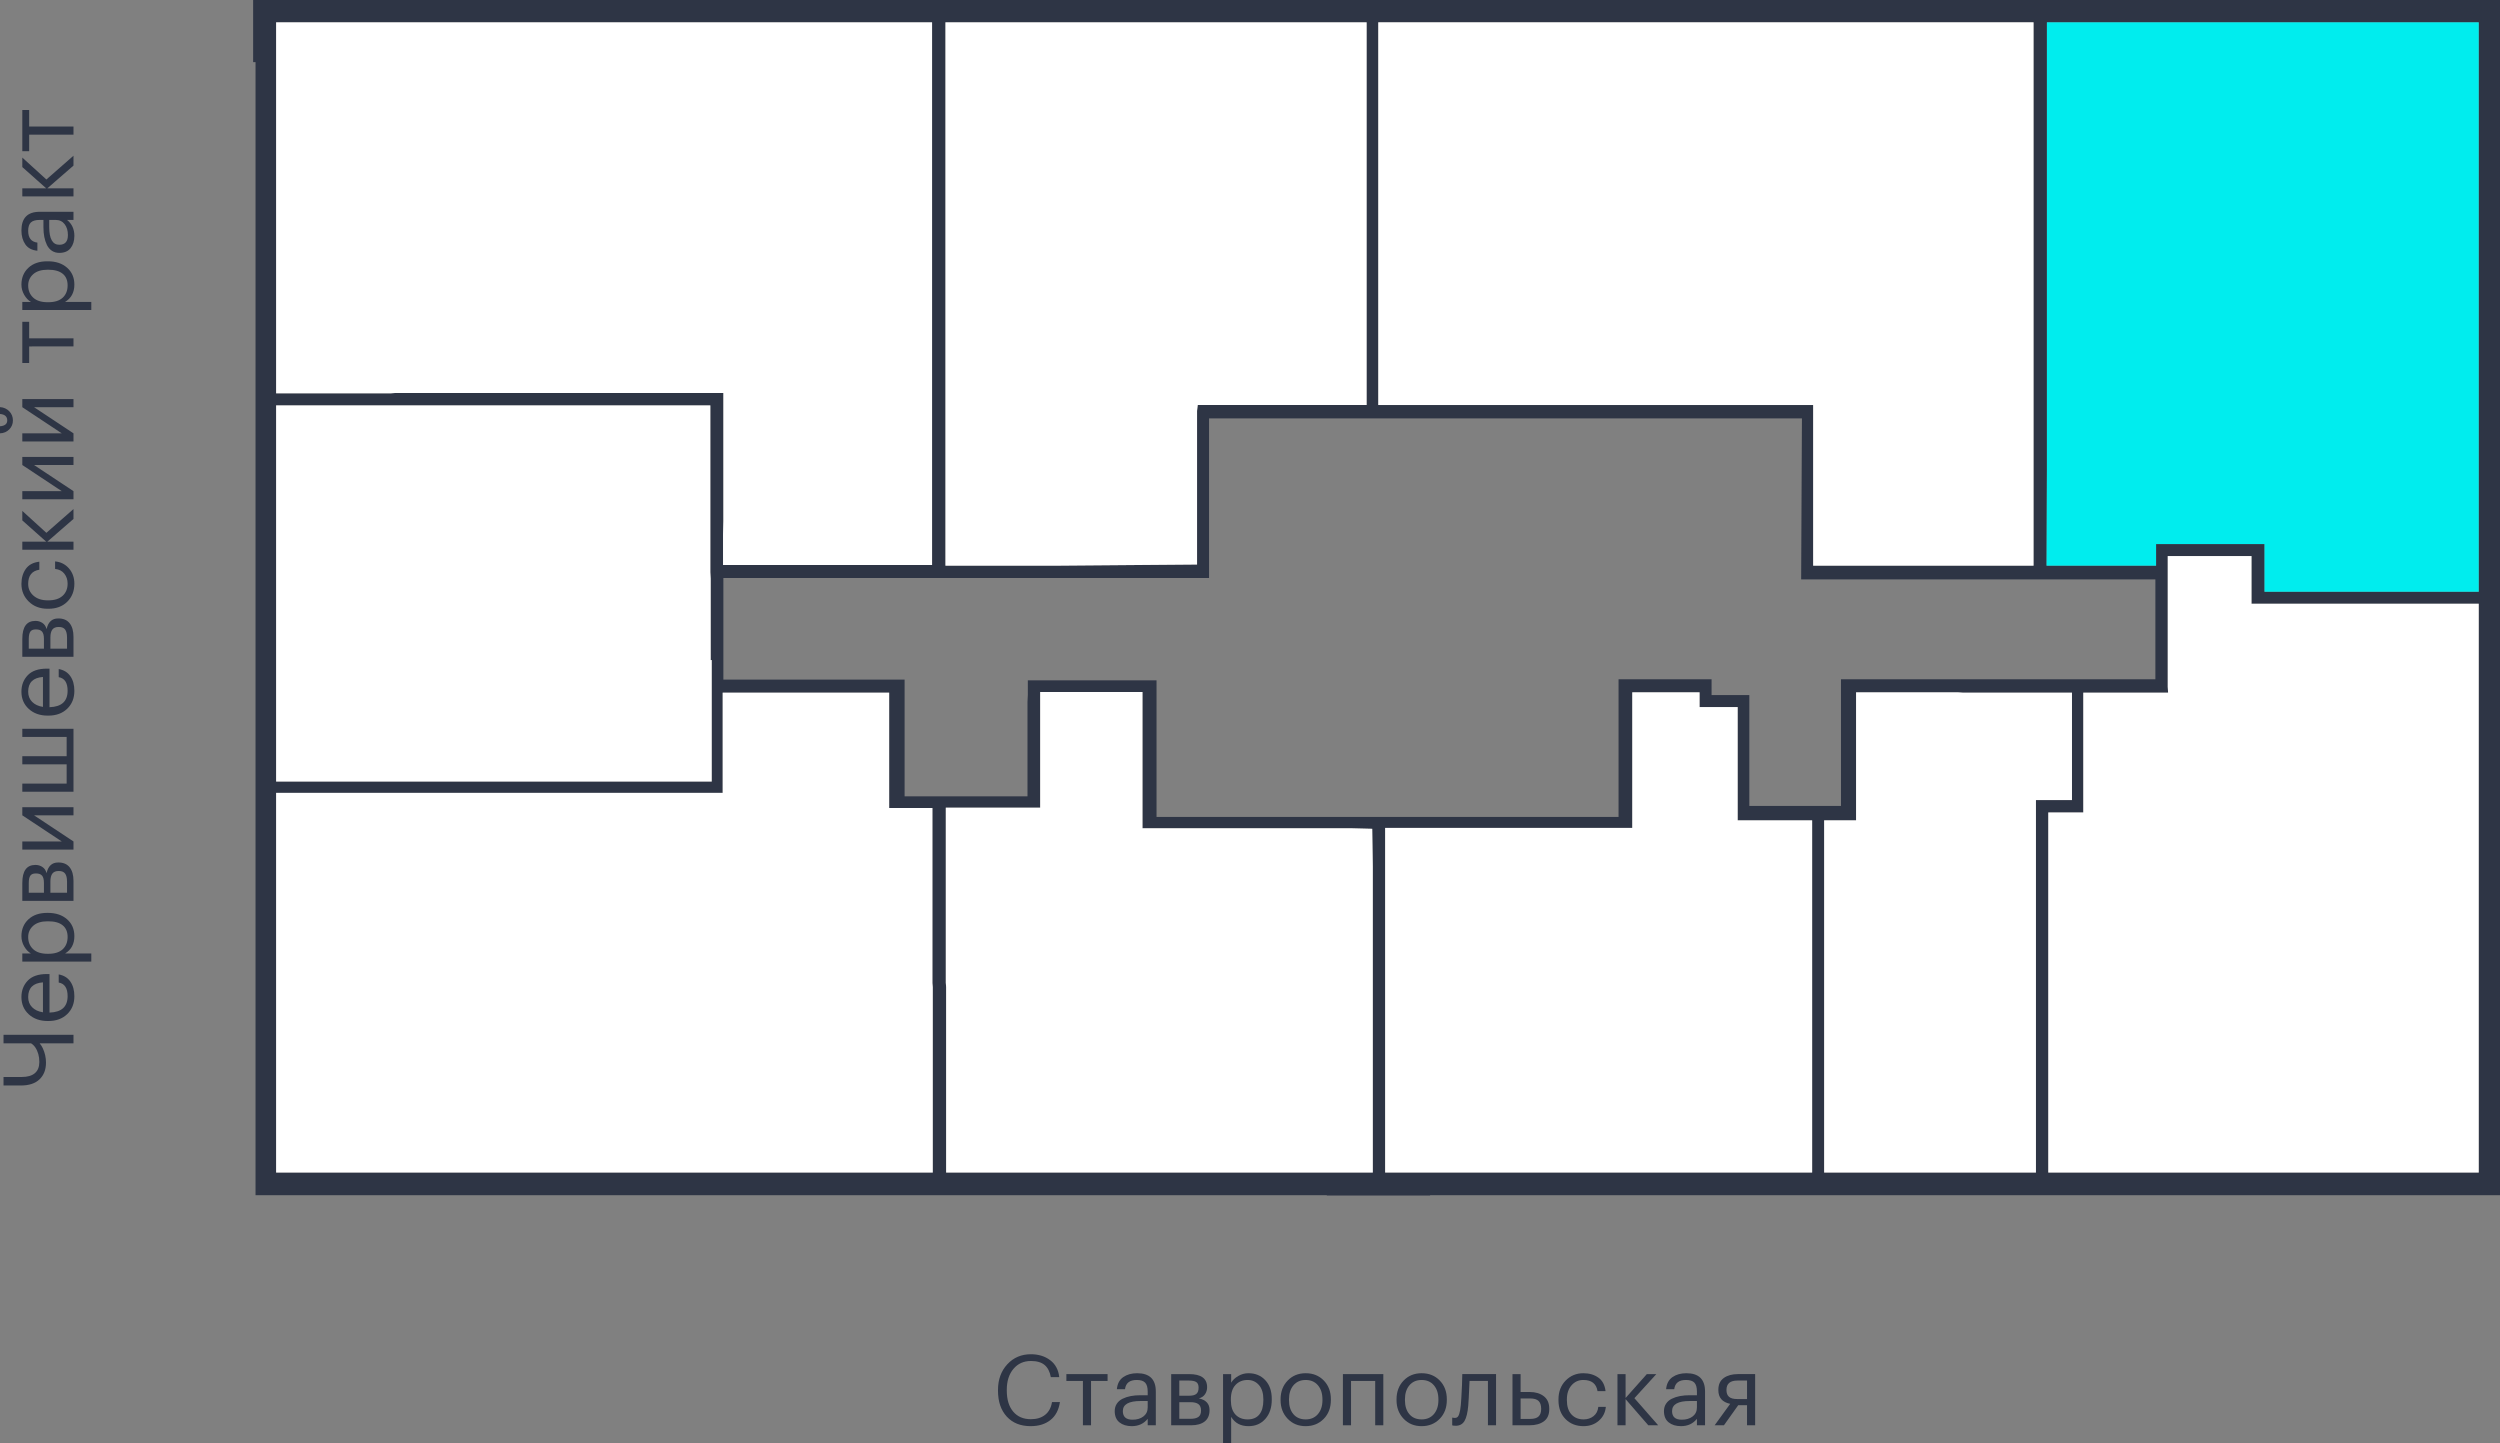
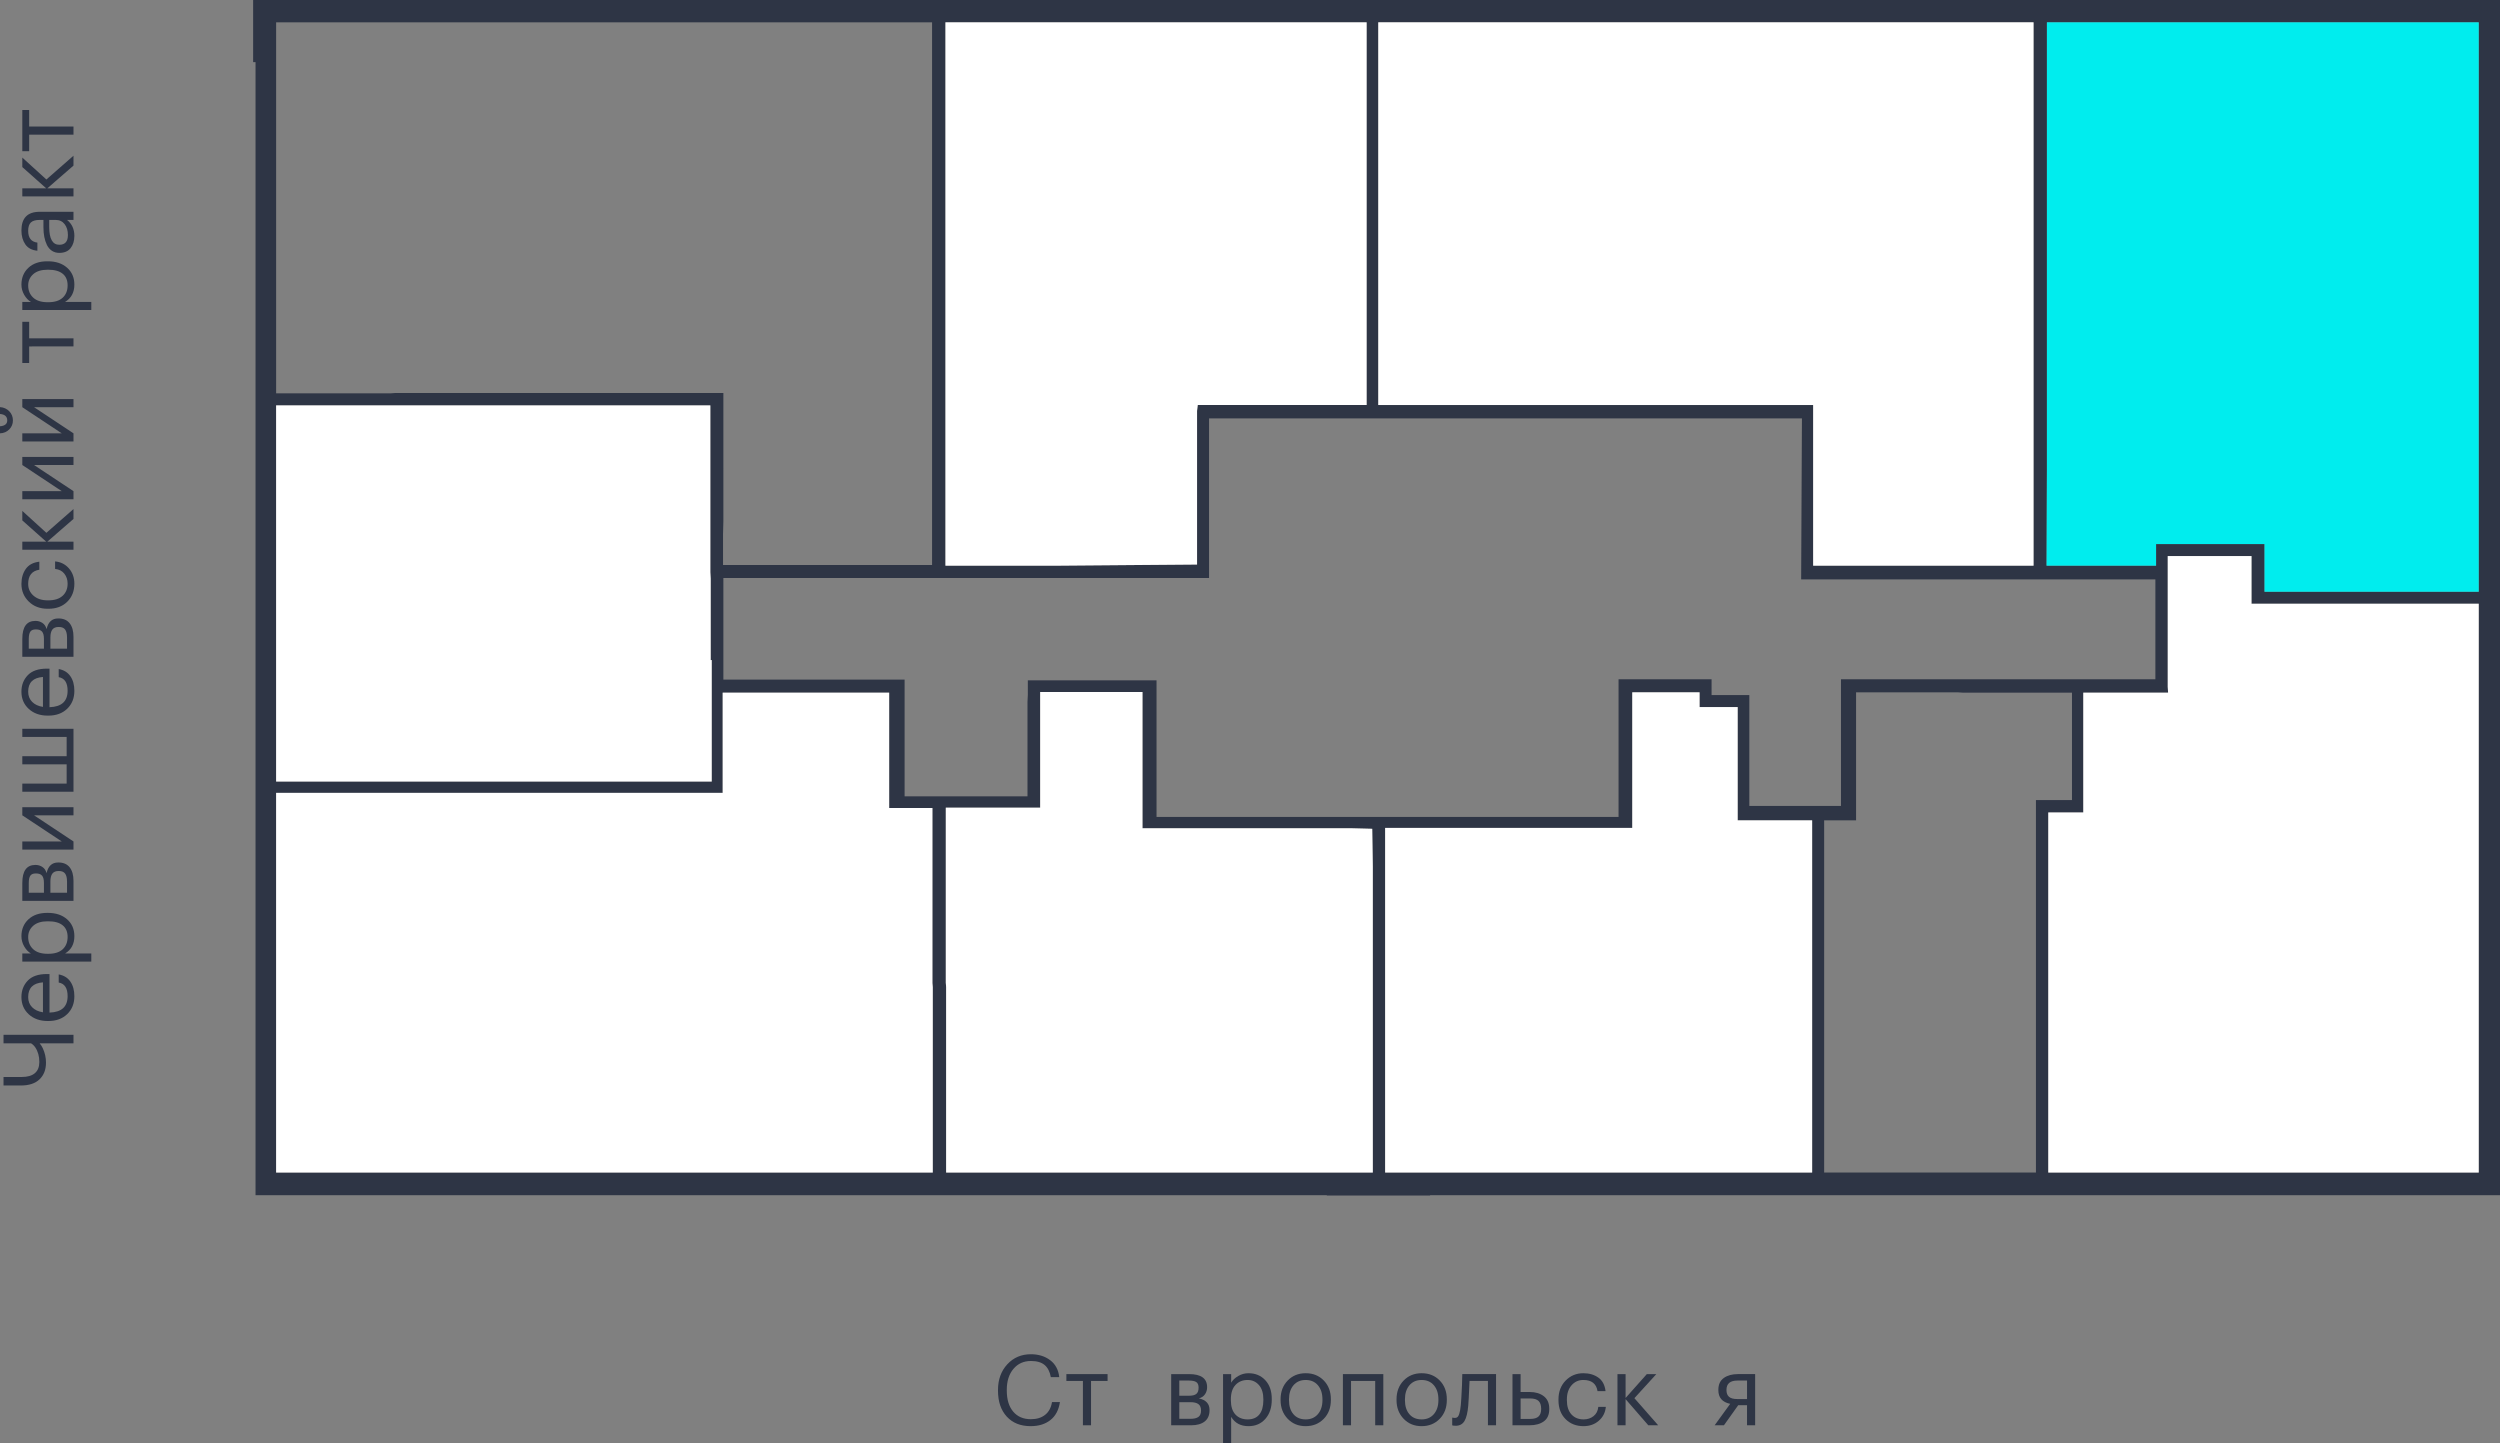
<svg xmlns="http://www.w3.org/2000/svg" version="1.1" id="Слой_1" x="0px" y="0px" viewBox="0 0 728.347 420.427" style="enable-background:new 0 0 728.347 420.427;" xml:space="preserve">
  <rect x="0" y="0" width="728.347" height="420.427" fill="#808080" stroke="none" />
  <style type="text/css">.st0{fill-rule:evenodd;clip-rule:evenodd;fill:#2E3545;}
	.st1{fill:#FFFFFF;}
	.st2{fill:#00EDEE;}
	.st3{fill:#2E3545;}</style>
  <path class="st0" d="M722.147,0h-15.9h-97.1h-30.4H416.447h-30.4h-97.8h-30.4H80.947  h-7.2v6.5v11.6h0.7V107v22.7v89.6V242v99.6v6.6h6h15.3h162.5h30.1h98.2v0.1  h30.1v-0.1H515.147h30.1h33.8H609.147h113h6.2v-6.6v-10.9V184.5v-21.9V6.5V0H722.147z   M416.447,6.5h162.3h13.7v91v1.9v65.4h-21.3h-1.9h-1.6h-12h-3.4h-24v-42.9V118  h-3.5h-83.1h-1.3h-38.8V70.5v-1.6V6.5H416.447z M627.947,177.8v20.1h-21.1H603.647  h-29.5h-37.8v3.8v33.1h-14.4h-12.3V206v-1.7V202.5h-3.4h-7.6v-4.6h-3.5  h-19.6h-3.4h-0.6V202v36h-36.6h-4.8h-31.2h-4.8h-57.2v-36v-3.8h-0.6h-3.5  h-29.8h-3.6v3.4v0.8L299.347,204.5V232h-35.8v-30.2V198h-19.3h-33.5v-5.7v-23.9  h49.4h45h43.6h3.5v-3.8v-42.7h28.3h15h94.6h34.828l-0.228,46.9h3.5h24h40.1  h33.4h2.2V177.8z M288.247,6.5h97.8h12.1v54.2v1.9V80.8v2V118h-21.7h-24h-3.5  l-0.2,1.7V122v42.467l-40.8,0.333h-2.8h-29.7V119.5V118V6.5H288.247z M80.447,18.1V6.5  h177.4h13.7v72.4v3.7V123v1.6l-0,40h-11.4h-23.7h-3.5h-22.3v-8.9  l0.1-3.9V118v-3.5h-1.4h-2.3h-58.4h-1.7h-31.9l-1.3,0.1H80.447V107V18.1z   M80.447,129.7v-11.6h87.7h1.6h37.2v48.6l0.1,1.9v23.7h0.3v1.1v2v13v9  v10.3h-33.4h-1.7h-23.7h-4.2H80.447v-8.4V129.7z M258.247,341.6h-162.5H80.447  V242v-11h32.5h7.4h26.6h1.3h60.9h1.4v-29.2h33.7h14.8V232v1.7v1.7h12.6v51  l0.1,1.2v54H258.247z M275.647,341.6v-54l-0.1-1.3v-51h15.4h12.1v-1.7V232  v-30.4h29.8V202v33.9v5.4h1.7h1.8h57.1l6.334,0.164l0.166,10.936V286v55.6  H288.347H275.647z M515.147,341.6H403.547V286v-1.6v-43.2h36.5h1.7h24.6h2h3.8h3.4  V238v-36.3h19.6V202.5v3.5h3.5h7.6v25.9v1.9v3.4V239h2.5h0.9h12.3h6v102.6H515.147z   M579.047,341.6h-33.8h-13.8V239h9.3v-37.3h29.6l1.5,0.1h2.3H603.647v31.3h-7  h-3.5v3.6v104.9H579.047z M722.147,330.7v10.9h-113h-12.4v-61.3V278.5v-41.8h7h1.1  h2.1v-1.3v-2.3v-31.3h21.1h0.5h3.1l-0.1-1.7v-2v-20.3V162h24.4v10.3  v3.6h2.1h1.7H722.147V184.5V330.7z M722.147,172.4h-62.4V162v-3.5h-2h-26.2H628.147v3.5  v2.8h-2.4h-29.5L596.347,136.5v-1.9v-30.4v-1.5V61.8v-1.6V6.5h12.8h97.1H722.147  v156.1V172.4z" />
  <g>
    <polygon class="st1" points="271.647,235.4 259.047,235.4 259.047,233.7 259.047,232    259.047,201.8 244.247,201.8 210.547,201.8 210.547,231 209.147,231 148.247,231 146.947,231    120.347,231 112.947,231 80.447,231 80.447,242 80.447,341.6 95.747,341.6 258.247,341.6    271.747,341.6 271.747,287.6 271.647,286.4  " />
    <polygon class="st1" points="148.547,227.7 172.247,227.7 173.947,227.7 207.347,227.7    207.347,217.4 207.347,208.4 207.347,195.4 207.347,193.4 207.347,192.3    207.047,192.3 207.047,168.6 206.947,166.7 206.947,118.1 169.747,118.1    168.147,118.1 80.447,118.1 80.447,129.7 80.447,219.3 80.447,227.7    144.347,227.7  " />
-     <polygon class="st1" points="115.047,114.5 146.947,114.5 148.647,114.5 207.047,114.5 209.347,114.5    210.747,114.5 210.747,118 210.747,151.8 210.647,155.7 210.647,164.6 232.947,164.6    236.447,164.6 260.147,164.6 271.547,164.6 271.547,124.6 271.547,123 271.547,82.6    271.547,78.9 271.547,6.5 257.847,6.5 80.447,6.5 80.447,18.1 80.447,107 80.447,114.6    113.747,114.6  " />
    <polygon class="st2" points="706.247,6.5 609.147,6.5 596.347,6.5 596.347,60.2 596.347,61.8    596.347,102.7 596.347,104.2 596.347,134.6 596.347,136.5 596.247,164.8    625.747,164.8 628.147,164.8 628.147,162 628.147,158.5 631.547,158.5 657.747,158.5 659.747,158.5    659.747,162 659.747,172.4 722.147,172.4 722.147,162.6 722.147,6.5  " />
    <polygon class="st1" points="441.647,118 524.747,118 528.247,118 528.247,121.9 528.247,164.8    552.247,164.8 555.647,164.8 567.647,164.8 569.247,164.8 571.147,164.8    592.447,164.8 592.447,99.4 592.447,97.5 592.447,6.5 578.747,6.5 416.447,6.5 401.547,6.5    401.547,68.9 401.547,70.5 401.547,118 440.347,118  " />
    <polygon class="st1" points="307.947,164.8 348.747,164.467 348.747,122 348.747,119.7 348.947,118    352.447,118 376.447,118 398.147,118 398.147,82.8 398.147,80.8 398.147,62.6    398.147,60.7 398.147,6.5 386.047,6.5 288.247,6.5 275.447,6.5 275.447,118 275.447,119.5    275.447,164.8 305.147,164.8  " />
-     <polygon class="st1" points="603.647,201.8 574.147,201.8 571.847,201.8 570.347,201.7    540.747,201.7 540.747,239 531.447,239 531.447,341.6 545.247,341.6 579.047,341.6    593.147,341.6 593.147,236.7 593.147,233.1 596.647,233.1 603.647,233.1  " />
    <polygon class="st1" points="399.947,286 399.947,252.4 399.782,241.464 393.447,241.3    336.347,241.3 334.547,241.3 332.847,241.3 332.847,235.9 332.847,202 332.847,201.6    303.047,201.6 303.047,232 303.047,233.6 303.047,235.3 290.947,235.3 275.547,235.3    275.547,286.3 275.647,287.6 275.647,341.6 288.347,341.6 399.947,341.6  " />
    <polygon class="st1" points="658.047,175.9 655.947,175.9 655.947,172.3 655.947,162 631.547,162    631.547,177.8 631.547,198.1 631.547,200.1 631.647,201.8 628.547,201.8    628.047,201.8 606.947,201.8 606.947,233.1 606.947,235.4 606.947,236.7    604.847,236.7 603.747,236.7 596.747,236.7 596.747,278.5 596.747,280.3    596.747,341.6 609.147,341.6 722.147,341.6 722.147,330.7 722.147,184.5 722.147,175.9    659.747,175.9  " />
    <polygon class="st1" points="509.647,239 508.747,239 506.247,239 506.247,237.2 506.247,233.8    506.247,231.9 506.247,206 498.647,206 495.147,206 495.147,202.5 495.147,201.7    475.547,201.7 475.547,238 475.547,241.2 472.147,241.2 468.347,241.2 466.347,241.2    441.747,241.2 440.047,241.2 403.547,241.2 403.547,284.4 403.547,286 403.547,341.6    515.147,341.6 527.947,341.6 527.947,239 521.947,239  " />
  </g>
  <g>
    <path class="st3" d="M21.41,303.959h-9.863c0.38,0.437,0.694,0.931,0.941,1.482   c0.608,1.331,0.912,2.709,0.912,4.133c0,2.053-0.628,3.678-1.881,4.875   c-1.254,1.197-3.06,1.796-5.416,1.796H1.027v-2.48h5.331c1.673,0,2.941-0.37,3.806-1.111   c0.864-0.741,1.297-1.825,1.297-3.25c0-1.673-0.399-3.097-1.197-4.277   c-0.361-0.513-0.77-0.901-1.226-1.168H1.027v-2.48h20.383V303.959z" />
    <path class="st3" d="M21.666,290.246c0,2.129-0.694,3.863-2.081,5.203s-3.212,2.01-5.473,2.01   h-0.229c-2.242,0-4.076-0.651-5.502-1.953c-1.426-1.301-2.138-2.979-2.138-5.031   c0-1.901,0.612-3.493,1.839-4.776c1.225-1.283,3.083-1.924,5.573-1.924h0.77v11.232   c3.516-0.114,5.273-1.71,5.273-4.79c0-2.337-0.864-3.657-2.594-3.962v-2.366   c1.482,0.267,2.613,0.96,3.393,2.081C21.278,287.091,21.666,288.517,21.666,290.246z    M12.515,286.198c-2.869,0.21-4.305,1.634-4.305,4.277c0,1.197,0.38,2.185,1.14,2.964   c0.761,0.78,1.815,1.274,3.164,1.482C12.515,294.921,12.515,286.198,12.515,286.198z" />
    <path class="st3" d="M6.501,280.155v-2.366h2.508c-0.76-0.436-1.411-1.121-1.952-2.052   s-0.812-1.929-0.812-2.994c0-1.995,0.674-3.625,2.023-4.888   c1.35-1.264,3.175-1.897,5.474-1.897h0.229c2.299,0,4.157,0.623,5.573,1.868   c1.416,1.245,2.124,2.884,2.124,4.917c0,2.281-0.902,3.963-2.709,5.046h7.641v2.366H6.501z    M19.699,272.971c0-1.482-0.479-2.613-1.44-3.393c-0.959-0.778-2.351-1.168-4.176-1.168   h-0.229c-1.805,0-3.197,0.433-4.176,1.297c-0.979,0.865-1.469,1.963-1.469,3.293   c0,1.444,0.48,2.618,1.44,3.521c0.96,0.902,2.362,1.354,4.205,1.354h0.229   c1.843,0,3.241-0.442,4.191-1.326C19.224,275.664,19.699,274.472,19.699,272.971z" />
    <path class="st3" d="M6.501,262.452v-5.218c0-3.496,1.264-5.245,3.791-5.245h0.086   c0.723,0,1.383,0.2,1.981,0.599c0.599,0.399,1.003,0.998,1.212,1.797   c0.456-2.072,1.578-3.108,3.364-3.108h0.085c1.445,0,2.538,0.47,3.279,1.411   c0.741,0.941,1.111,2.248,1.111,3.921v5.844H6.501z M8.382,260.086h4.418v-2.851   c0-0.988-0.18-1.696-0.542-2.124c-0.361-0.427-0.95-0.641-1.768-0.641h-0.085   c-0.76,0-1.288,0.224-1.582,0.67s-0.442,1.154-0.442,2.124v2.822H8.382z M14.682,260.086   h4.846v-3.25c0-1.045-0.186-1.819-0.556-2.323c-0.371-0.503-0.974-0.755-1.811-0.755   H17.076c-0.835,0-1.443,0.252-1.823,0.755c-0.38,0.505-0.571,1.278-0.571,2.323   C14.682,256.835,14.682,260.086,14.682,260.086z" />
    <path class="st3" d="M21.41,247.514H6.501v-2.366h11.488l-11.488-7.612v-2.366h14.909v2.366H9.921   l11.488,7.612C21.41,245.147,21.41,247.514,21.41,247.514z" />
    <path class="st3" d="M6.501,230.666v-2.366h12.914v-5.617H6.501v-2.365h12.914v-5.617H6.501V212.335   h14.909v18.331H6.501z" />
    <path class="st3" d="M21.666,201.274c0,2.129-0.694,3.863-2.081,5.203s-3.212,2.01-5.473,2.01   h-0.229c-2.242,0-4.076-0.651-5.502-1.953c-1.426-1.301-2.138-2.979-2.138-5.031   c0-1.901,0.612-3.493,1.839-4.776c1.225-1.283,3.083-1.924,5.573-1.924h0.77v11.232   c3.516-0.114,5.273-1.71,5.273-4.79c0-2.337-0.864-3.657-2.594-3.963v-2.366   c1.482,0.267,2.613,0.96,3.393,2.081C21.278,198.119,21.666,199.545,21.666,201.274z    M12.515,197.226c-2.869,0.21-4.305,1.634-4.305,4.277c0,1.197,0.38,2.185,1.14,2.964   c0.761,0.779,1.815,1.274,3.164,1.482C12.515,205.949,12.515,197.226,12.515,197.226z" />
    <path class="st3" d="M6.501,191.354v-5.218c0-3.496,1.264-5.245,3.791-5.245h0.086   c0.723,0,1.383,0.199,1.981,0.599c0.599,0.399,1.003,0.998,1.212,1.797   c0.456-2.072,1.578-3.108,3.364-3.108h0.085c1.445,0,2.538,0.47,3.279,1.411   c0.741,0.941,1.111,2.248,1.111,3.921v5.844C21.41,191.354,6.501,191.354,6.501,191.354z    M8.382,188.988h4.418v-2.851c0-0.988-0.18-1.696-0.542-2.124   c-0.361-0.427-0.95-0.641-1.768-0.641h-0.085c-0.76,0-1.288,0.224-1.582,0.67   s-0.442,1.154-0.442,2.124v2.822H8.382z M14.682,188.988h4.846v-3.25   c0-1.045-0.186-1.819-0.556-2.323c-0.371-0.503-0.974-0.755-1.811-0.755H17.076   c-0.835,0-1.443,0.252-1.823,0.755c-0.38,0.505-0.571,1.278-0.571,2.323   C14.682,185.738,14.682,188.988,14.682,188.988z" />
    <path class="st3" d="M21.666,170.059c0,2.129-0.688,3.878-2.067,5.245   c-1.377,1.369-3.206,2.053-5.487,2.053h-0.229c-2.242,0-4.076-0.698-5.502-2.096   c-1.426-1.397-2.138-3.111-2.138-5.146c0-1.71,0.422-3.164,1.268-4.362   c0.846-1.197,2.162-1.9,3.949-2.109v2.337c-2.167,0.342-3.25,1.72-3.25,4.133   c0,1.387,0.519,2.533,1.554,3.436s2.408,1.354,4.119,1.354h0.229   c1.786,0,3.163-0.442,4.133-1.326c0.97-0.884,1.453-2.066,1.453-3.548   c0-1.122-0.318-2.086-0.955-2.894c-0.637-0.807-1.535-1.269-2.693-1.383v-2.195   c1.634,0.152,2.979,0.832,4.033,2.038C21.14,166.806,21.666,168.291,21.666,170.059z" />
    <path class="st3" d="M13.798,157.802h7.612v2.366H6.501v-2.366h6.955l-6.955-6.186v-2.765   l7.012,6.386l7.897-6.927v2.879L13.798,157.802z" />
    <path class="st3" d="M21.41,145.458H6.501v-2.366h11.488l-11.488-7.612v-2.366h14.909v2.366H9.921   l11.488,7.612C21.41,143.092,21.41,145.458,21.41,145.458z" />
    <path class="st3" d="M3.763,122.481c0,1.027-0.356,1.9-1.068,2.623   C1.981,125.827,1.083,126.206,0,126.244v-2.053c1.407-0.114,2.11-0.683,2.11-1.71   c0-1.122-0.703-1.748-2.11-1.881v-1.996c1.083,0.077,1.981,0.48,2.695,1.212   C3.407,120.548,3.763,121.436,3.763,122.481z M21.41,128.611H6.501V126.244h11.488l-11.488-7.612   v-2.366h14.909v2.366H9.921l11.488,7.612C21.41,126.244,21.41,128.611,21.41,128.611z" />
    <path class="st3" d="M8.496,93.745v4.819h12.914v2.365H8.496v4.819H6.501V93.745H8.496z" />
    <path class="st3" d="M6.501,90.324v-2.366h2.508c-0.76-0.436-1.411-1.121-1.952-2.052   c-0.542-0.931-0.812-1.929-0.812-2.994c0-1.995,0.674-3.625,2.023-4.888   c1.35-1.264,3.175-1.897,5.474-1.897h0.229c2.299,0,4.157,0.623,5.573,1.868   c1.416,1.245,2.124,2.884,2.124,4.917c0,2.281-0.902,3.963-2.709,5.046h7.641v2.366   C26.598,90.324,6.501,90.324,6.501,90.324z M19.699,83.141c0-1.482-0.479-2.613-1.44-3.393   c-0.959-0.778-2.351-1.168-4.176-1.168h-0.229c-1.805,0-3.197,0.433-4.176,1.297   c-0.979,0.865-1.469,1.963-1.469,3.293c0,1.444,0.48,2.618,1.44,3.521   c0.96,0.902,2.362,1.354,4.205,1.354h0.229c1.843,0,3.241-0.442,4.191-1.326   C19.224,85.834,19.699,84.642,19.699,83.141z" />
    <path class="st3" d="M21.666,68.716c0,1.464-0.365,2.655-1.097,3.577   c-0.732,0.922-1.829,1.383-3.293,1.383c-0.817,0-1.534-0.204-2.152-0.612   c-0.617-0.409-1.102-0.974-1.453-1.697c-0.351-0.722-0.609-1.51-0.77-2.366   c-0.161-0.855-0.242-1.785-0.242-2.793v-2.138h-1.083c-1.197,0-2.057,0.247-2.58,0.741   c-0.522,0.494-0.784,1.311-0.784,2.451c0,2.053,0.894,3.193,2.68,3.421v2.366   c-1.596-0.152-2.769-0.774-3.521-1.866c-0.751-1.093-1.125-2.438-1.125-4.034   c0-3.63,1.777-5.445,5.33-5.445h9.836v2.366h-1.881   C20.954,65.21,21.666,66.758,21.666,68.716z M19.785,68.488c0-1.292-0.318-2.351-0.955-3.178   c-0.637-0.827-1.515-1.24-2.637-1.24h-1.854v2.052c0,3.459,0.979,5.189,2.936,5.189   C18.948,71.31,19.785,70.369,19.785,68.488z" />
    <path class="st3" d="M13.798,54.861h7.612v2.366H6.501v-2.366h6.955l-6.955-6.186v-2.765l7.012,6.386   l7.897-6.927v2.879L13.798,54.861z" />
    <path class="st3" d="M8.496,32.055v4.819h12.914v2.365H8.496v4.819H6.501V32.055H8.496z" />
  </g>
  <g>
    <path class="st3" d="M300.275,415.495c-2.946,0-5.271-0.93-6.971-2.793s-2.55-4.371-2.55-7.526   v-0.229c0-3.022,0.902-5.511,2.707-7.469c1.805-1.957,4.095-2.936,6.869-2.936   c2.225,0,4.102,0.58,5.631,1.739c1.531,1.16,2.41,2.804,2.638,4.932h-2.452   c-0.285-1.578-0.889-2.756-1.81-3.536c-0.923-0.778-2.248-1.168-3.976-1.168   c-2.111,0-3.812,0.764-5.104,2.294c-1.292,1.53-1.94,3.568-1.94,6.114v0.229   c0,2.604,0.624,4.642,1.868,6.115c1.246,1.473,2.96,2.209,5.146,2.209   c1.691,0,3.074-0.422,4.148-1.268c1.074-0.846,1.745-2.086,2.011-3.721h2.308   c-0.343,2.3-1.264,4.044-2.765,5.232C304.532,414.901,302.611,415.495,300.275,415.495z" />
    <path class="st3" d="M322.681,402.324h-4.819v12.914h-2.366v-12.914h-4.816v-1.995h12.001V402.324z" />
-     <path class="st3" d="M329.722,415.495c-1.464,0-2.656-0.365-3.577-1.097   c-0.923-0.732-1.383-1.829-1.383-3.293c0-0.817,0.202-1.534,0.612-2.152   c0.408-0.617,0.972-1.102,1.696-1.453c0.722-0.352,1.51-0.609,2.366-0.77   c0.854-0.161,1.786-0.242,2.793-0.242h2.139v-1.083c0-1.197-0.248-2.057-0.742-2.58   c-0.494-0.522-1.311-0.784-2.452-0.784c-2.051,0-3.192,0.894-3.42,2.68h-2.366   c0.151-1.596,0.775-2.769,1.868-3.521c1.093-0.75,2.436-1.125,4.032-1.125   c3.631,0,5.445,1.777,5.445,5.33v9.836h-2.364v-1.881   C333.228,414.783,331.678,415.495,329.722,415.495z M329.95,413.613   c1.292,0,2.352-0.318,3.178-0.955c0.826-0.637,1.241-1.515,1.241-2.637v-1.854h-2.053   c-3.459,0-5.19,0.979-5.19,2.936C327.126,412.777,328.068,413.613,329.95,413.613z" />
    <path class="st3" d="M341.211,400.329h5.218c3.496,0,5.245,1.264,5.245,3.791v0.086   c0,0.723-0.2,1.383-0.599,1.981c-0.399,0.599-0.998,1.003-1.796,1.212   c2.069,0.456,3.106,1.578,3.106,3.364v0.085c0,1.445-0.471,2.538-1.411,3.279   c-0.942,0.741-2.248,1.111-3.921,1.111h-5.844V400.329z M343.577,402.211v4.418h2.851   c0.988,0,1.696-0.18,2.123-0.542c0.429-0.361,0.643-0.95,0.643-1.768v-0.085   c0-0.76-0.225-1.288-0.67-1.582c-0.448-0.295-1.155-0.442-2.123-0.442H343.577z    M343.577,408.511v4.846h3.25c1.044,0,1.819-0.186,2.322-0.556   c0.503-0.371,0.756-0.974,0.756-1.811v-0.086c0-0.835-0.253-1.443-0.756-1.823   c-0.503-0.38-1.278-0.571-2.322-0.571H343.577z" />
    <path class="st3" d="M356.321,400.329h2.366v2.508c0.436-0.76,1.121-1.411,2.053-1.952   c0.93-0.542,1.928-0.812,2.993-0.812c1.995,0,3.624,0.674,4.888,2.023   c1.264,1.35,1.895,3.175,1.895,5.474v0.229c0,2.299-0.622,4.157-1.868,5.573   c-1.244,1.416-2.884,2.124-4.916,2.124c-2.281,0-3.962-0.902-5.046-2.709v7.641h-2.366   V400.329z M363.503,413.528c1.482,0,2.615-0.479,3.394-1.44   c0.78-0.959,1.169-2.351,1.169-4.176v-0.229c0-1.805-0.434-3.197-1.299-4.176   c-0.863-0.979-1.96-1.469-3.292-1.469c-1.443,0-2.617,0.48-3.519,1.44   c-0.905,0.96-1.355,2.362-1.355,4.205v0.229c0,1.843,0.441,3.241,1.325,4.191   C360.81,413.053,362.002,413.528,363.503,413.528z" />
    <path class="st3" d="M380.379,415.495c-2.109,0-3.853-0.717-5.229-2.152   c-1.378-1.435-2.067-3.246-2.067-5.431v-0.229c0-2.224,0.689-4.047,2.067-5.473   c1.376-1.426,3.13-2.138,5.259-2.138c2.127,0,3.881,0.708,5.259,2.123   c1.378,1.416,2.067,3.236,2.067,5.46v0.227c0,2.243-0.694,4.073-2.081,5.488   C384.267,414.787,382.509,415.495,380.379,415.495z M380.409,413.528   c1.482,0,2.666-0.513,3.55-1.539c0.882-1.025,1.325-2.385,1.325-4.076v-0.199   c0-1.73-0.443-3.108-1.325-4.134c-0.884-1.025-2.067-1.539-3.55-1.539   c-1.503,0-2.691,0.514-3.563,1.539c-0.875,1.027-1.313,2.395-1.313,4.105v0.229   c0,1.73,0.434,3.098,1.299,4.105C377.695,413.025,378.887,413.528,380.409,413.528z" />
    <path class="st3" d="M400.648,402.324h-7.041v12.914h-2.366v-14.909h11.774v14.909h-2.366V402.324z" />
    <path class="st3" d="M414.16,415.495c-2.109,0-3.853-0.717-5.229-2.152   c-1.378-1.435-2.067-3.246-2.067-5.431v-0.229c0-2.224,0.689-4.047,2.067-5.473   c1.376-1.426,3.13-2.138,5.259-2.138c2.127,0,3.881,0.708,5.259,2.123   c1.378,1.416,2.067,3.236,2.067,5.46v0.227c0,2.243-0.694,4.073-2.081,5.488   C418.048,414.787,416.29,415.495,414.16,415.495z M414.19,413.528   c1.482,0,2.666-0.513,3.55-1.539c0.882-1.025,1.325-2.385,1.325-4.076v-0.199   c0-1.73-0.443-3.108-1.325-4.134c-0.884-1.025-2.067-1.539-3.55-1.539   c-1.503,0-2.691,0.514-3.563,1.539c-0.875,1.027-1.313,2.395-1.313,4.105v0.229   c0,1.73,0.434,3.098,1.299,4.105C411.476,413.025,412.668,413.528,414.19,413.528z" />
    <path class="st3" d="M427.759,409.48c-0.172,2.052-0.531,3.548-1.083,4.489   c-0.552,0.941-1.415,1.412-2.594,1.412c-0.248,0-0.503-0.02-0.77-0.057l-0.227-0.086   v-2.253l0.2,0.058c0.19,0.038,0.39,0.057,0.599,0.057   c0.304,0,0.554-0.09,0.754-0.271c0.199-0.18,0.362-0.47,0.485-0.869   c0.125-0.399,0.216-0.775,0.271-1.126c0.058-0.351,0.123-0.85,0.2-1.496   c0.077-0.684,0.19-2.623,0.343-5.816l0.084-3.192h9.837v14.909h-2.366v-12.914h-5.359   C427.959,406.43,427.836,408.815,427.759,409.48z" />
    <path class="st3" d="M440.645,400.329h2.366v5.216h2.652c1.673,0,3.039,0.409,4.104,1.226   c1.065,0.818,1.596,2.033,1.596,3.649v0.085c0,1.636-0.527,2.833-1.582,3.592   c-1.053,0.76-2.427,1.14-4.118,1.14h-5.018V400.329z M445.804,413.386   c1.141,0,1.958-0.242,2.452-0.727c0.494-0.485,0.742-1.202,0.742-2.153v-0.085   c0-1.027-0.253-1.782-0.756-2.267c-0.503-0.485-1.315-0.727-2.438-0.727h-2.793v5.959   H445.804z" />
    <path class="st3" d="M461.339,415.495c-2.127,0-3.877-0.688-5.245-2.067   c-1.366-1.377-2.051-3.206-2.051-5.487v-0.229c0-2.242,0.698-4.076,2.095-5.502   c1.397-1.426,3.111-2.138,5.146-2.138c1.71,0,3.164,0.422,4.362,1.268   c1.197,0.846,1.9,2.162,2.109,3.949h-2.336c-0.343-2.167-1.721-3.25-4.134-3.25   c-1.387,0-2.533,0.519-3.436,1.554s-1.355,2.408-1.355,4.119v0.229   c0,1.786,0.443,3.163,1.327,4.133c0.884,0.97,2.067,1.453,3.55,1.453   c1.121,0,2.086-0.318,2.893-0.955s1.269-1.535,1.383-2.693h2.195   c-0.153,1.634-0.831,2.979-2.039,4.033C464.594,414.968,463.107,415.495,461.339,415.495z" />
    <path class="st3" d="M473.597,407.627v7.612h-2.366v-14.909h2.366v6.955l6.187-6.955h2.765   l-6.387,7.012l6.927,7.897h-2.879L473.597,407.627z" />
-     <path class="st3" d="M489.735,415.495c-1.464,0-2.656-0.365-3.577-1.097   c-0.923-0.732-1.383-1.829-1.383-3.293c0-0.817,0.202-1.534,0.612-2.152   c0.408-0.617,0.972-1.102,1.696-1.453c0.721-0.352,1.51-0.609,2.366-0.77   c0.854-0.161,1.786-0.242,2.793-0.242h2.139v-1.083c0-1.197-0.248-2.057-0.742-2.58   c-0.494-0.522-1.311-0.784-2.452-0.784c-2.051,0-3.192,0.894-3.42,2.68h-2.366   c0.151-1.596,0.775-2.769,1.868-3.521c1.093-0.75,2.436-1.125,4.032-1.125   c3.631,0,5.445,1.777,5.445,5.33v9.836h-2.364v-1.881   C493.241,414.783,491.691,415.495,489.735,415.495z M489.962,413.613   c1.292,0,2.352-0.318,3.178-0.955c0.826-0.637,1.241-1.515,1.241-2.637v-1.854h-2.053   c-3.459,0-5.19,0.979-5.19,2.936C487.139,412.777,488.081,413.613,489.962,413.613z" />
    <path class="st3" d="M502.249,415.239h-2.71l4.533-6.243c-2.299-0.474-3.45-1.805-3.45-3.992   v-0.086c0-1.558,0.531-2.712,1.596-3.463c1.065-0.752,2.434-1.126,4.106-1.126h5.016   v14.909h-2.364v-5.844h-2.566L502.249,415.239z M506.181,402.211   c-2.127,0-3.192,0.902-3.192,2.707v0.086c0,0.855,0.246,1.502,0.742,1.938   c0.492,0.437,1.311,0.657,2.45,0.657h2.796v-5.388H506.181z" />
  </g>
</svg>